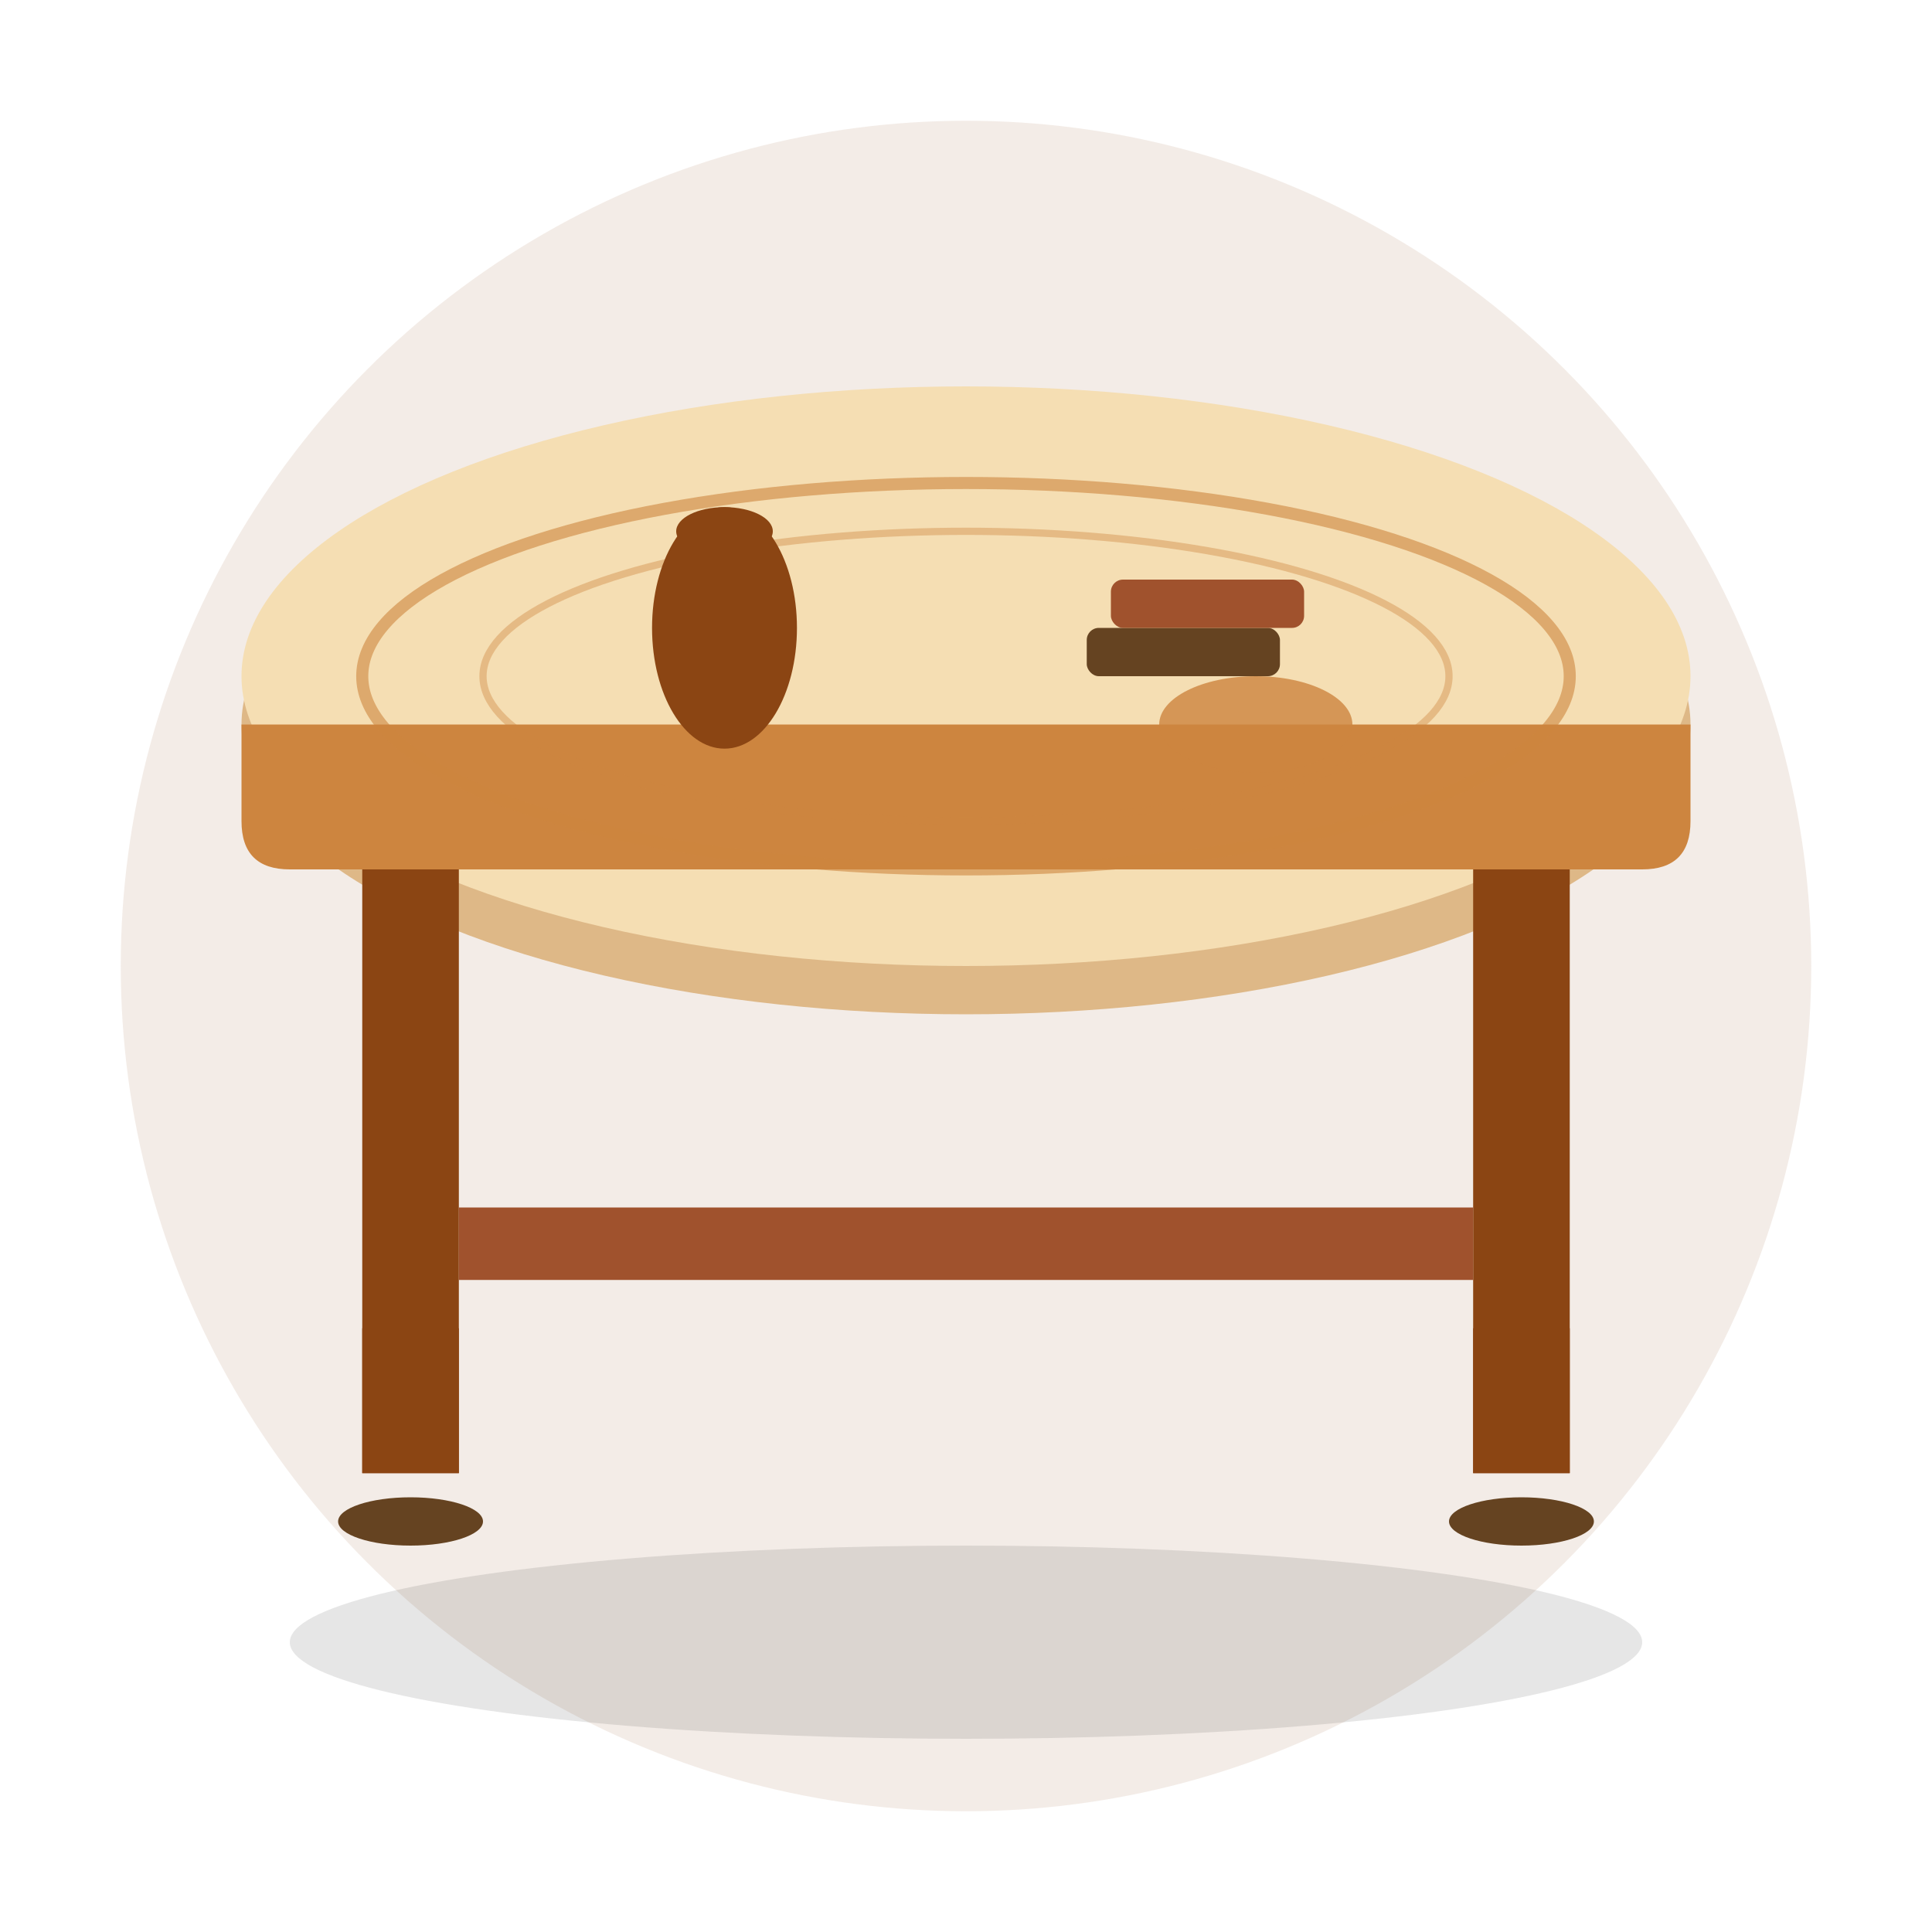
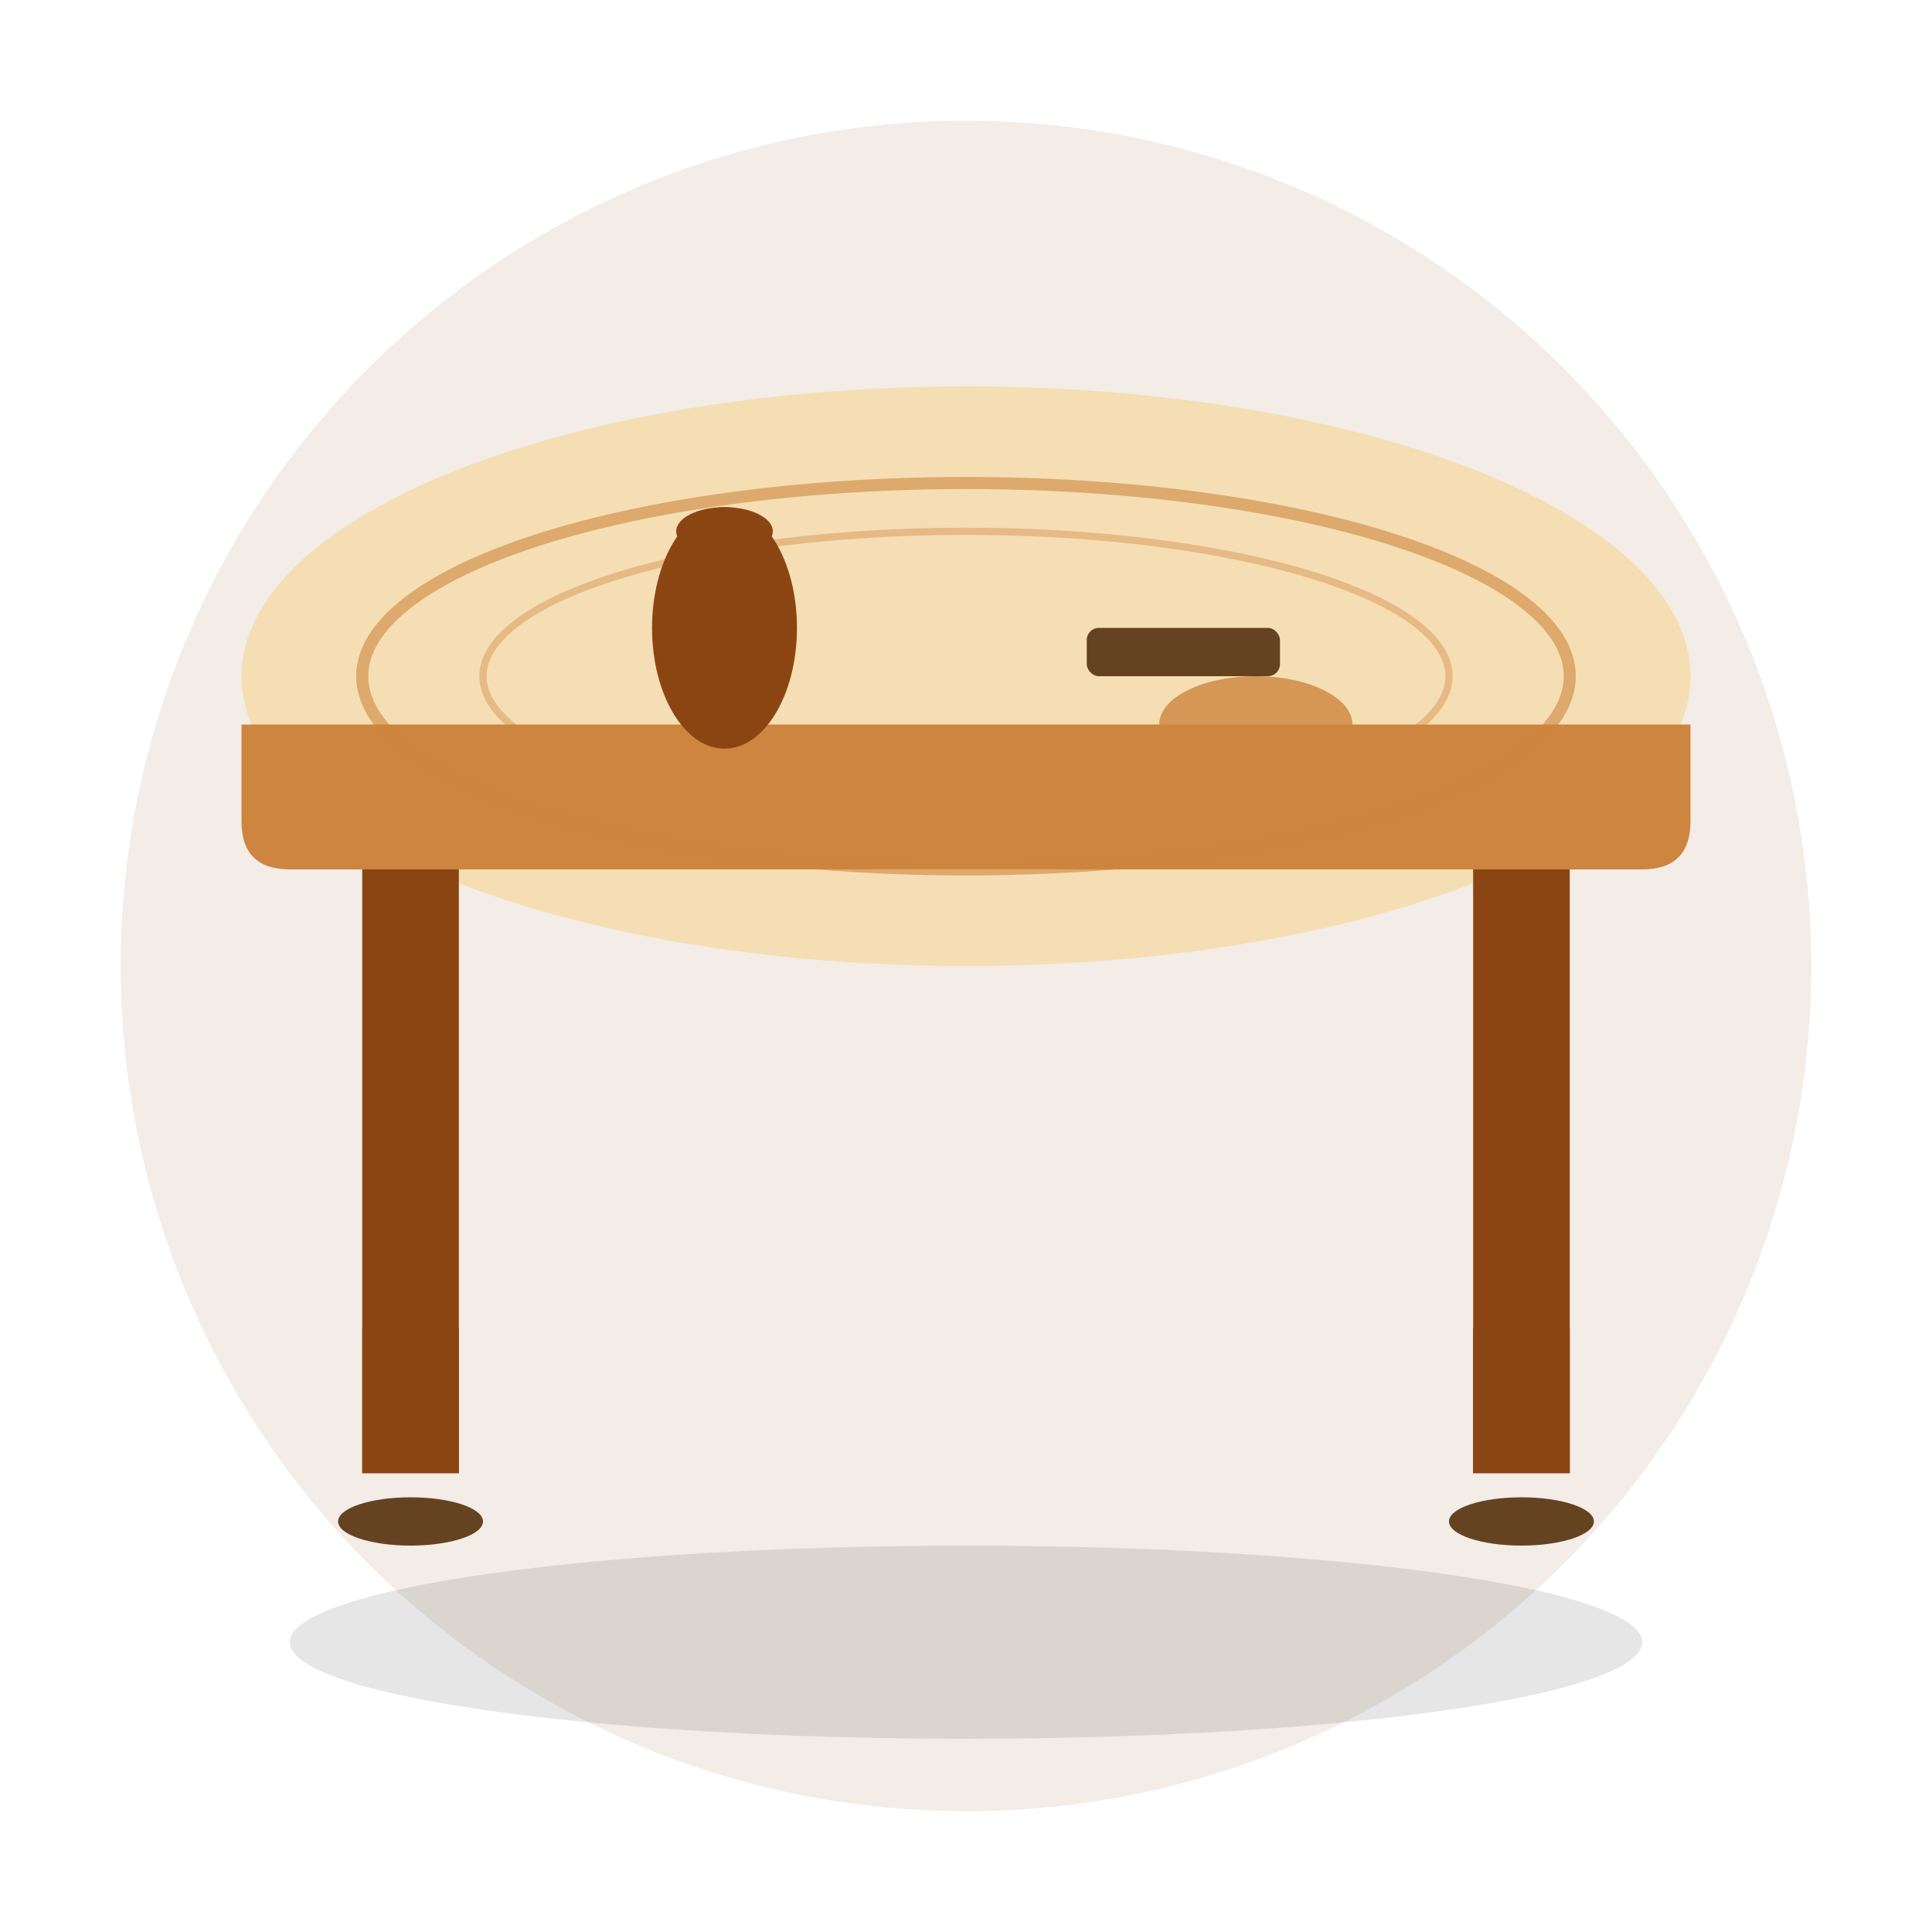
<svg xmlns="http://www.w3.org/2000/svg" width="80" height="80" viewBox="0 0 80 80" fill="none">
  <circle cx="40" cy="40" r="35" fill="#8B4513" opacity="0.1" />
  <ellipse cx="40" cy="68" rx="28" ry="4" fill="#000" opacity="0.1" />
-   <ellipse cx="40" cy="30" rx="30" ry="12" fill="#DEB887" />
  <ellipse cx="40" cy="28" rx="30" ry="12" fill="#F5DEB3" />
  <path d="M10 30 L10 34 Q10 36 12 36 L68 36 Q70 36 70 34 L70 30" fill="#CD853F" />
  <rect x="15" y="36" width="4" height="25" fill="#8B4513" />
  <rect x="61" y="36" width="4" height="25" fill="#8B4513" />
  <rect x="15" y="55" width="4" height="6" fill="#8B4513" />
  <rect x="61" y="55" width="4" height="6" fill="#8B4513" />
-   <rect x="19" y="50" width="42" height="3" fill="#A0522D" />
  <ellipse cx="40" cy="28" rx="25" ry="8" fill="none" stroke="#CD853F" stroke-width="0.5" opacity="0.6" />
  <ellipse cx="40" cy="28" rx="20" ry="6" fill="none" stroke="#CD853F" stroke-width="0.3" opacity="0.4" />
  <ellipse cx="30" cy="26" rx="3" ry="5" fill="#8B4513" />
  <ellipse cx="30" cy="22" rx="2" ry="1" fill="#8B4513" />
  <rect x="45" y="26" width="8" height="2" rx="0.5" fill="#654321" />
-   <rect x="46" y="24" width="8" height="2" rx="0.5" fill="#A0522D" />
  <ellipse cx="52" cy="30" rx="4" ry="2" fill="#CD853F" opacity="0.8" />
  <ellipse cx="17" cy="63" rx="3" ry="1" fill="#654321" />
  <ellipse cx="63" cy="63" rx="3" ry="1" fill="#654321" />
</svg>